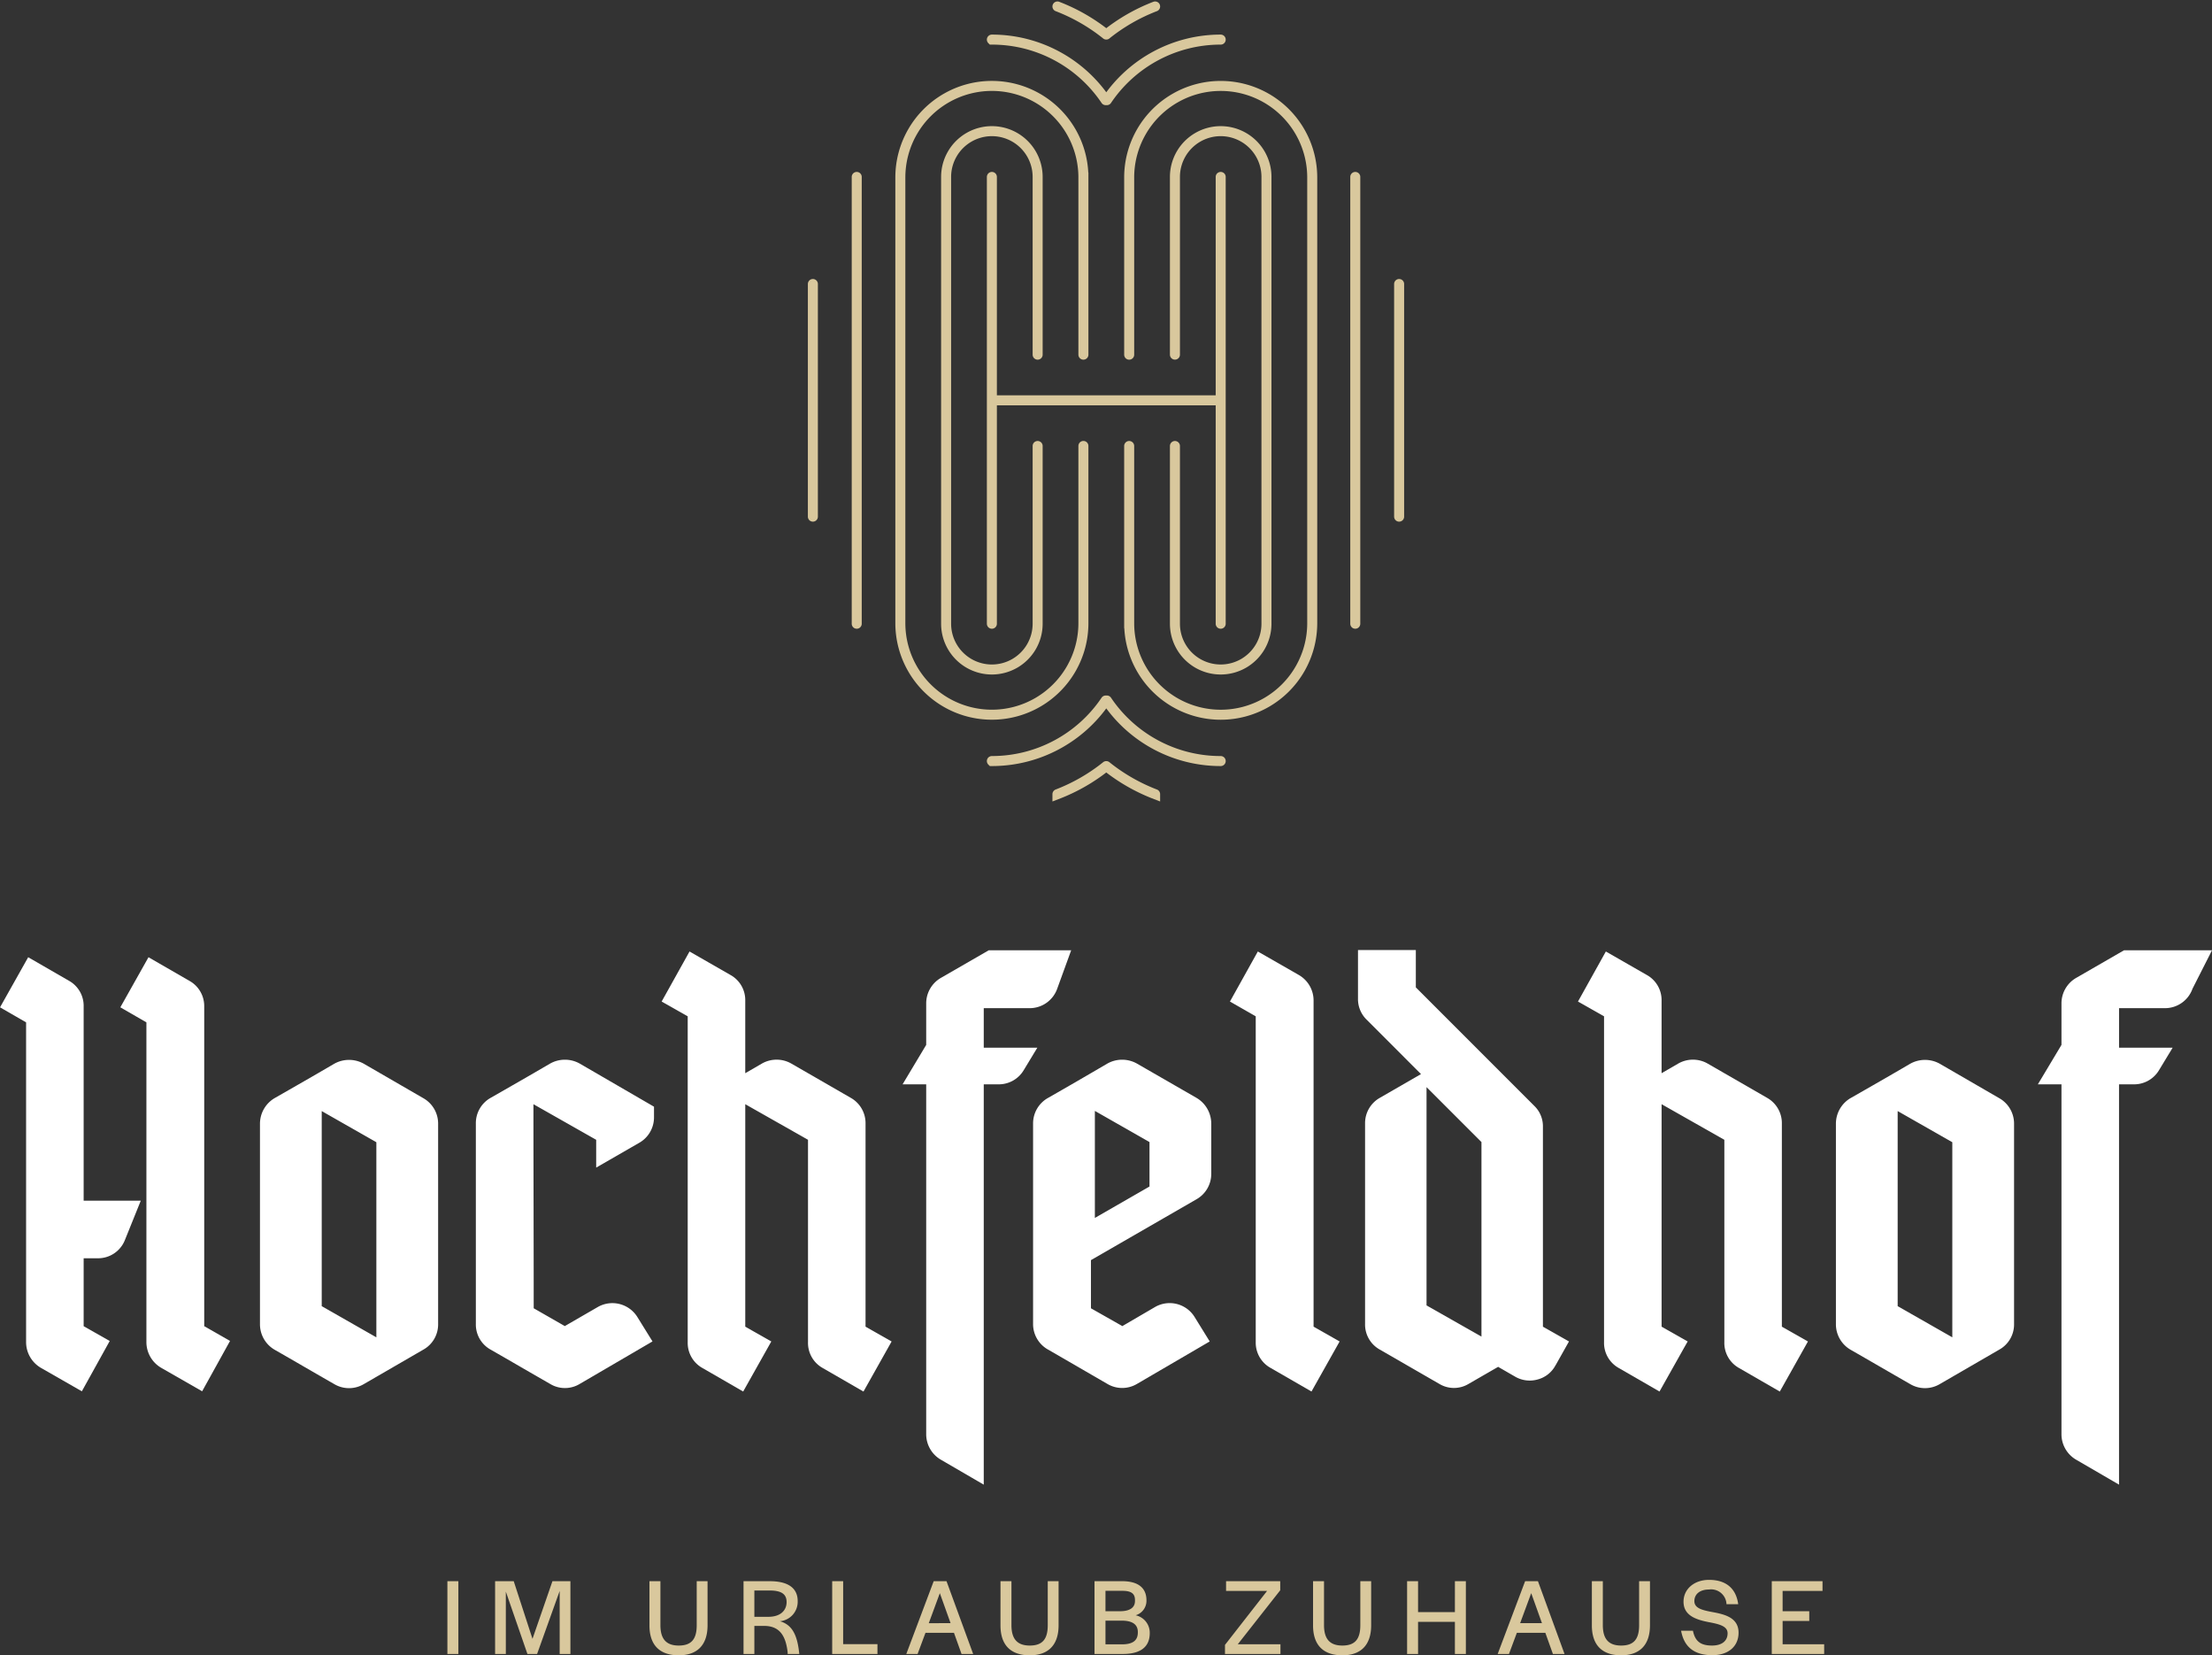
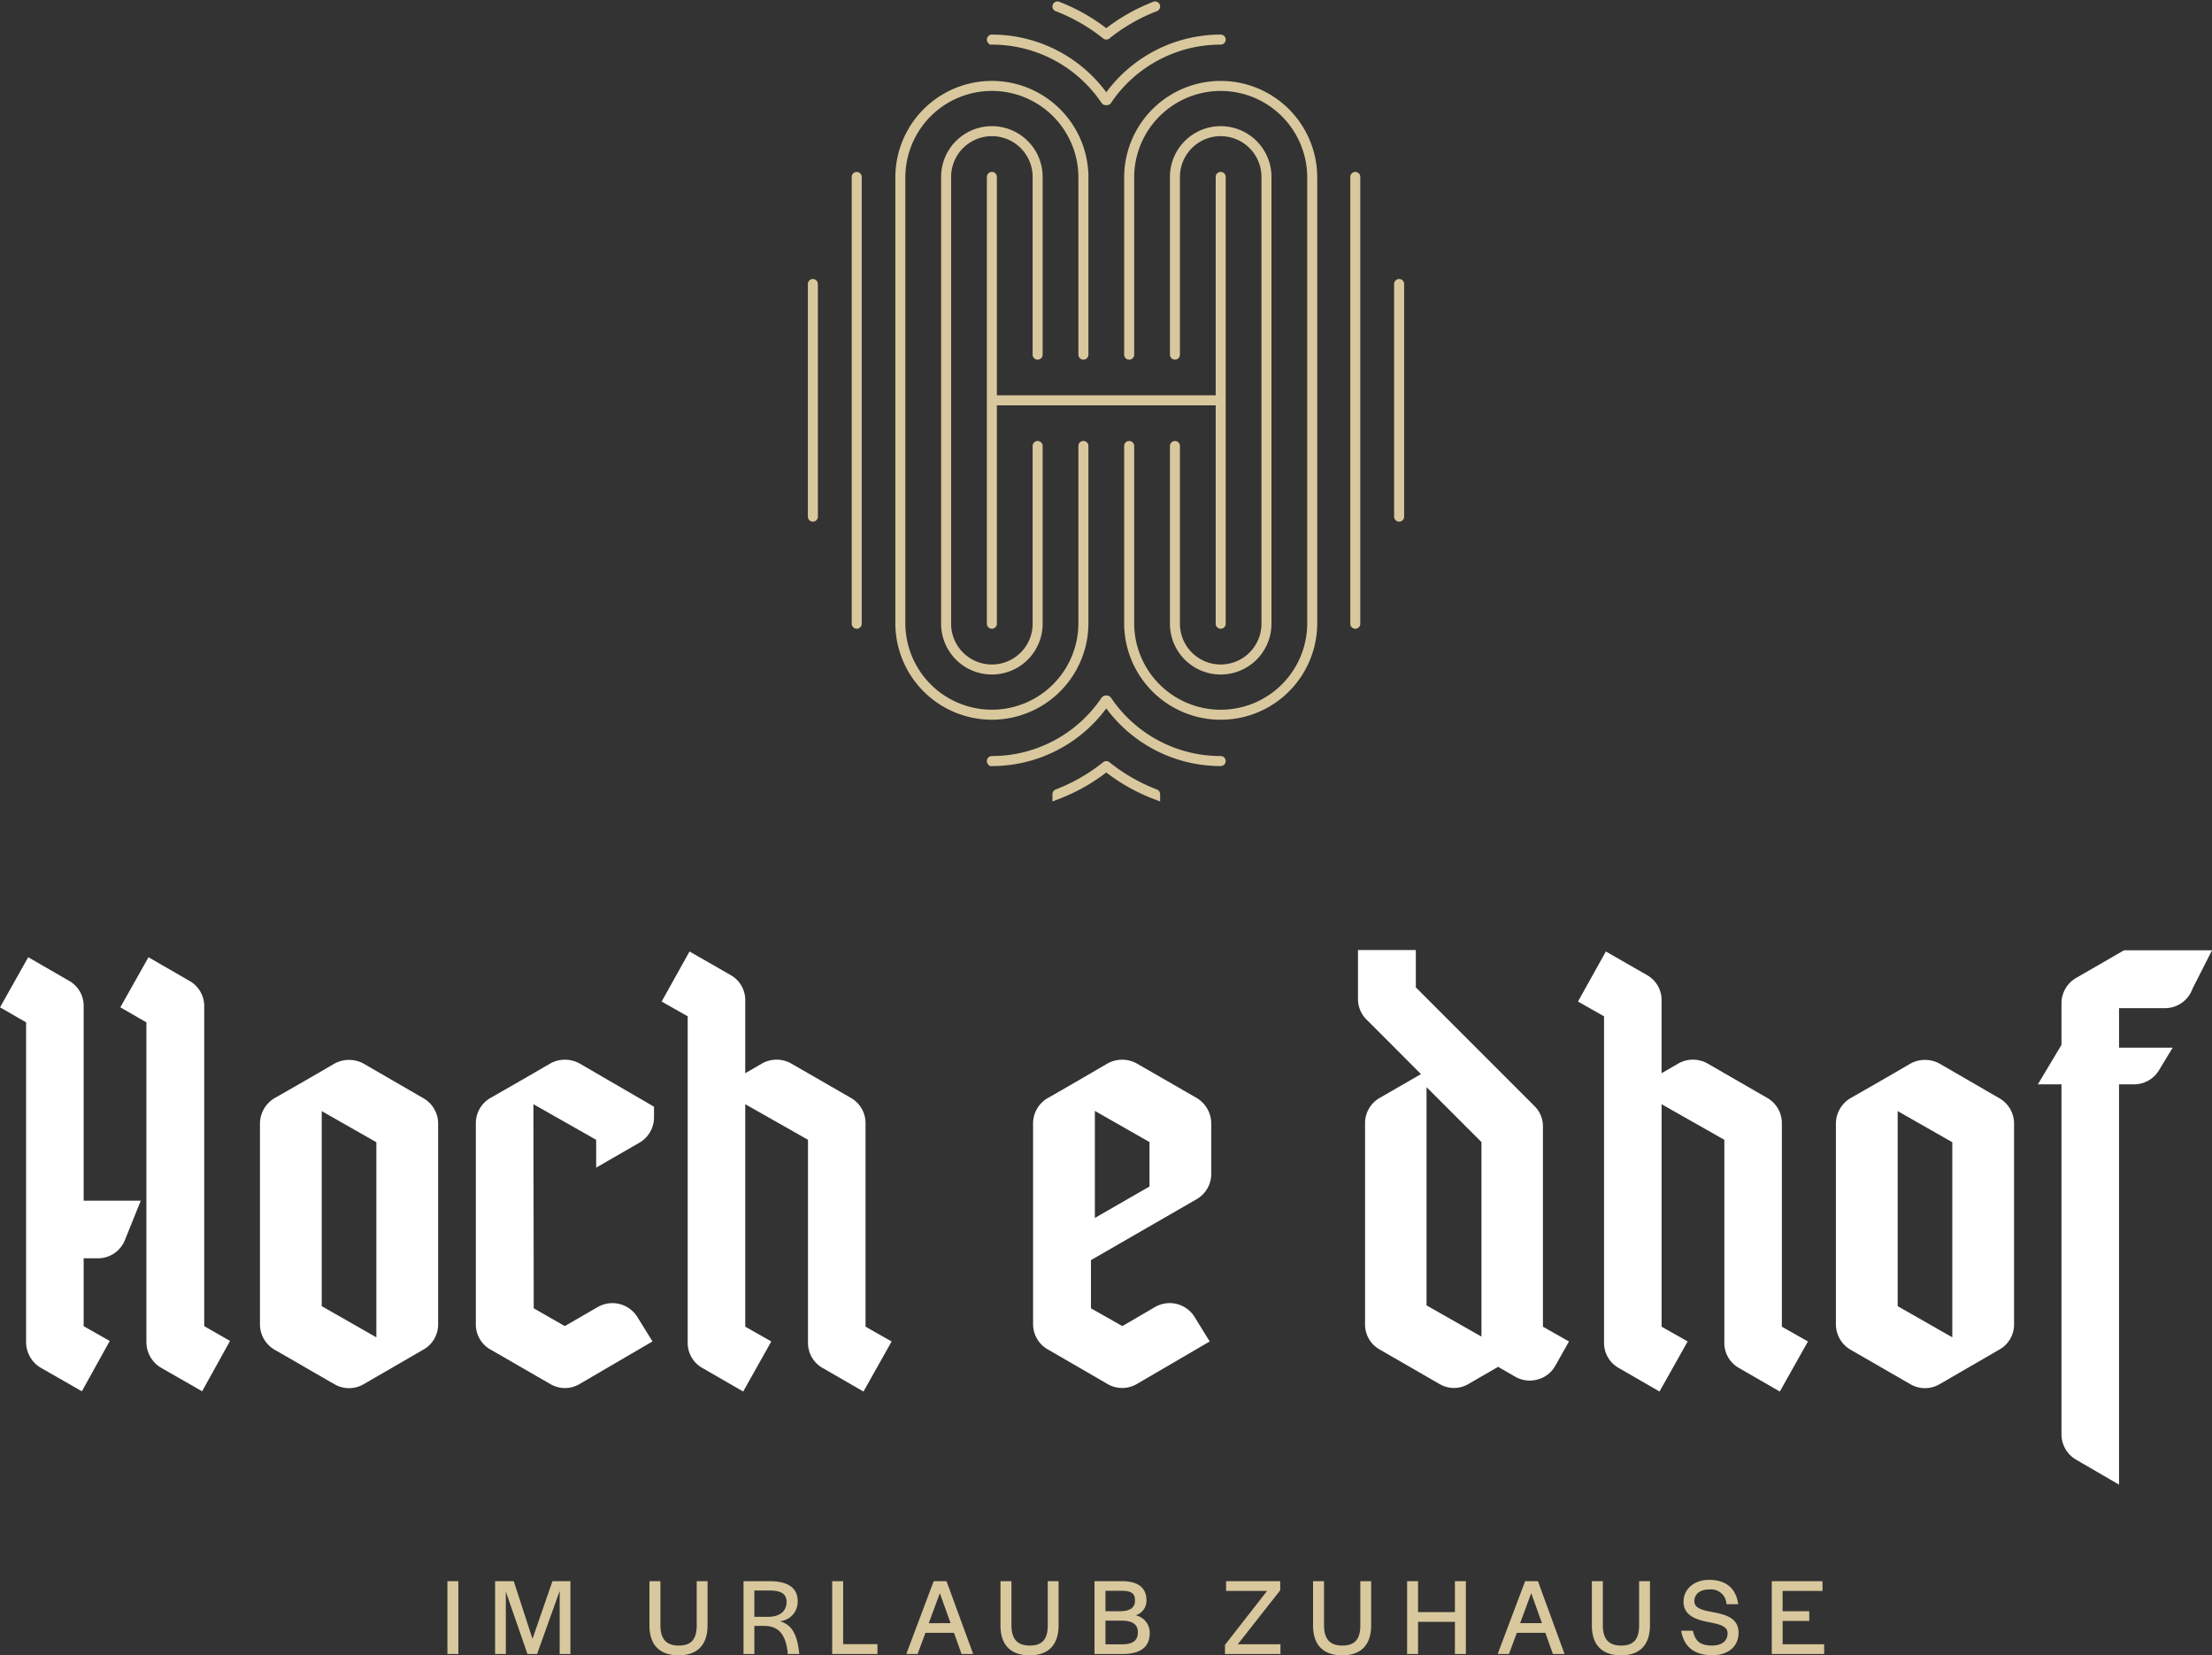
<svg xmlns="http://www.w3.org/2000/svg" width="383.345" height="286.793" viewBox="0 0 383.345 286.793">
  <rect x="0" y="0" width="383.345" height="286.793" fill="#333333" stroke="none" />
  <g id="Gruppe_3" data-name="Gruppe 3" transform="translate(-229.02 -133.788)">
    <path id="Pfad_15" data-name="Pfad 15" d="M440.569,241.853v-77.41m-39.655,38.705h39.655M471.492,223.3V182.994M369.893,223.3V182.994m94,58.859v-77.41m-86.4,77.41v-77.41m23.422,77.41v-77.41m23.794,46.617v30.7a15.861,15.861,0,1,0,31.723,0V164.539a15.861,15.861,0,1,0-31.723,0v30.7M408.846,211.06v30.793a7.931,7.931,0,1,1-15.862,0v-77.41a7.931,7.931,0,1,1,15.862,0v30.793m-7.932,70.411a23.776,23.776,0,0,0,19.731-10.49m-8.367,16.23a31.7,31.7,0,0,0,8.464-4.864m19.827-.876a23.767,23.767,0,0,1-19.729-10.49m8.366,16.23a31.728,31.728,0,0,1-8.466-4.864m19.829-125.874a23.767,23.767,0,0,0-19.729,10.49m8.366-16.23a31.728,31.728,0,0,0-8.466,4.864m-19.826.876a23.776,23.776,0,0,1,19.731,10.49m-8.367-16.23a31.7,31.7,0,0,1,8.464,4.864m-3.966,55.463v-30.7a15.862,15.862,0,1,0-31.724,0v77.218a15.862,15.862,0,1,0,31.724,0v-30.7m15.863-15.824V164.443a7.931,7.931,0,1,1,15.862,0v77.41a7.931,7.931,0,1,1-15.862,0V211.06" fill="none" stroke="#d9c89d" stroke-linecap="round" stroke-miterlimit="10" stroke-width="1.735" />
    <path id="Pfad_16" data-name="Pfad 16" d="M418.764,326.262l9.466,5.4v7.7l-9.466,5.444Zm-8.1,41.356,10.253,5.937a5.031,5.031,0,0,0,5.157,0l12.594-7.35-2.578-4.167a5.082,5.082,0,0,0-6.935-1.778l-5.629,3.285-5.442-3.086v-8.343l18.294-10.547a5.049,5.049,0,0,0,2.555-4.416V328.47A5.171,5.171,0,0,0,436.371,324l-10.3-5.929a5.243,5.243,0,0,0-5.17.005c-3.682,2.155-7.036,4.1-10.246,5.931a5.058,5.058,0,0,0-2.6,4.464v34.683a5.058,5.058,0,0,0,2.606,4.465" fill="#fff" />
    <path id="Pfad_17" data-name="Pfad 17" d="M485.761,365.362l-9.519-5.4V322.141l9.519,9.517Zm12.846,4.97,2.322-4.125-4.517-2.56V329.009a4.9,4.9,0,0,0-1.467-3.591L474.388,304.86v-6.47H464.362v8.446a4.985,4.985,0,0,0,1.52,3.64l9.4,9.407L468.144,324a5.037,5.037,0,0,0-2.555,4.466v34.683a4.969,4.969,0,0,0,2.555,4.465l10.3,5.937a4.925,4.925,0,0,0,5.1,0l5.106-2.945,2.89,1.666a5.046,5.046,0,0,0,3.96.519,4.907,4.907,0,0,0,3.1-2.466" fill="#fff" />
-     <path id="Pfad_18" data-name="Pfad 18" d="M456.666,363.645V307.178a5.1,5.1,0,0,0-2.562-4.469l-7.1-4.067-4.832,8.674,4.469,2.56,0,56.465a5,5,0,0,0,2.605,4.466l7.058,4.072,4.877-8.672Z" fill="#fff" />
    <path id="Pfad_19" data-name="Pfad 19" d="M537.822,363.646V328.469A5.036,5.036,0,0,0,535.267,324l-10.3-5.935a5.138,5.138,0,0,0-5.115,0l-2.876,1.665V307.179a4.976,4.976,0,0,0-2.557-4.466l-7.1-4.071-4.831,8.671,4.516,2.56v56.469a4.972,4.972,0,0,0,2.555,4.465l7.056,4.073,4.878-8.674-4.514-2.56V325.1l10.874,6.166v35.081a4.967,4.967,0,0,0,2.554,4.465l7.059,4.073,4.876-8.674Z" fill="#fff" />
    <path id="Pfad_20" data-name="Pfad 20" d="M567.36,331.689v33.8l-9.47-5.4v-33.8Zm-17.619-7.654a5.158,5.158,0,0,0-2.553,4.464v34.683a5.1,5.1,0,0,0,2.564,4.471c1.6.917,3.217,1.849,4.831,2.782l.311.181q2.576,1.491,5.149,2.966a5.029,5.029,0,0,0,5.162,0l10.252-5.938a4.988,4.988,0,0,0,2.605-4.465V328.5a5.057,5.057,0,0,0-2.605-4.465L565.205,318.1a5.259,5.259,0,0,0-5.171.007c-3.494,2.047-7.107,4.111-10.293,5.931" fill="#fff" />
    <path id="Pfad_21" data-name="Pfad 21" d="M612.365,298.437H597.113l-8.28,4.775a5.094,5.094,0,0,0-2.554,4.465v7.145l-4.093,6.836h4.093v60.577a5.1,5.1,0,0,0,2.563,4.47l7.411,4.309V321.658H598.8a5.03,5.03,0,0,0,4.42-2.514l2.324-3.832h-9.288v-6.85h7.925a5.065,5.065,0,0,0,4.809-3.38Z" fill="#fff" />
-     <path id="Pfad_22" data-name="Pfad 22" d="M406.469,319.144l2.321-3.832h-9.283v-6.85h7.925a5.066,5.066,0,0,0,4.807-3.378l2.417-6.647h-14.29l-8.279,4.774a5.094,5.094,0,0,0-2.555,4.466v7.147l-4.093,6.833h4.093v60.578a5.1,5.1,0,0,0,2.562,4.469l7.413,4.312V321.657h2.542a5.031,5.031,0,0,0,4.42-2.513" fill="#fff" />
    <path id="Pfad_23" data-name="Pfad 23" d="M379.021,363.646V328.469A5.036,5.036,0,0,0,376.466,324l-10.3-5.935a5.138,5.138,0,0,0-5.115,0l-2.877,1.665V307.179a4.975,4.975,0,0,0-2.556-4.466l-7.1-4.071-4.833,8.671,4.516,2.56v56.469a4.973,4.973,0,0,0,2.555,4.465l7.057,4.073,4.876-8.674-4.513-2.56V325.1l10.874,6.166v35.081a4.967,4.967,0,0,0,2.555,4.465l7.058,4.073,4.876-8.674Z" fill="#fff" />
    <path id="Pfad_24" data-name="Pfad 24" d="M264.412,363.558V308.173a5,5,0,0,0-2.6-4.465l-7.057-4.071-4.879,8.676,4.516,2.607v28.507l0,0V366.3a5.169,5.169,0,0,0,2.562,4.471l7.1,4.067,4.834-8.724Z" fill="#fff" />
    <path id="Pfad_25" data-name="Pfad 25" d="M253.417,341.818h-9.9V308.174a4.97,4.97,0,0,0-2.557-4.466l-7.056-4.072-4.88,8.679,4.518,2.607v.391l0,54.993a5.168,5.168,0,0,0,2.56,4.47l7.1,4.066,4.833-8.719-4.518-2.562V351.793h2.4a5,5,0,0,0,4.766-3.2Z" fill="#fff" />
    <path id="Pfad_26" data-name="Pfad 26" d="M284.776,360.092v-33.8l9.468,5.4v33.8Zm17.566,7.556a5,5,0,0,0,2.606-4.466V328.5a5.057,5.057,0,0,0-2.606-4.466L292.089,318.1a5.252,5.252,0,0,0-5.171.007c-3.494,2.046-7.105,4.109-10.292,5.931a5.158,5.158,0,0,0-2.552,4.464v34.682a5.1,5.1,0,0,0,2.563,4.471q2.484,1.42,4.987,2.873l.155.089c1.717.993,3.434,1.987,5.15,2.967a5.027,5.027,0,0,0,5.16,0Z" fill="#fff" />
    <path id="Pfad_27" data-name="Pfad 27" d="M339.519,362.038a5.1,5.1,0,0,0-6.931-1.782l-5.685,3.287-5.39-3.088v-.393c0-5.433-.011-10.756-.022-16.076l0-.823c-.012-5.593-.025-11.185-.025-16.9V325.1l10.874,6.168v4.815l7.42-4.272a5.062,5.062,0,0,0,2.6-4.466v-1.814L329.5,318.068a5.246,5.246,0,0,0-5.168.007c-3.5,2.046-7.108,4.111-10.295,5.931a5.029,5.029,0,0,0-2.551,4.463v34.683a4.971,4.971,0,0,0,2.557,4.466q2.57,1.47,5.151,2.969l.584.338q2.283,1.32,4.562,2.627l.01.006a4.96,4.96,0,0,0,5.15,0L342.1,366.2Z" fill="#fff" />
    <path id="Pfad_28" data-name="Pfad 28" d="M542.569,412.946h-4.618V409.43h6.916v-1.69h-8.794v12.613h9.08v-1.688h-7.2v-4.029h4.618Zm-16.793,7.617c2.85,0,4.54-1.594,4.54-3.894,0-2.469-2.126-3.115-4.2-3.515-1.8-.342-3.459-.608-3.459-1.958,0-1.216.97-2.014,2.528-2.014a2.672,2.672,0,0,1,3.041,2.546h2.03c-.38-2.83-2.22-4.216-5.051-4.216-2.586,0-4.426,1.6-4.426,3.78,0,2.432,2.22,3.116,4.312,3.534,1.823.342,3.325.683,3.325,1.937,0,1.332-.988,2.13-2.7,2.13-1.938,0-2.926-.7-3.306-2.566h-2.05c.494,2.736,2.2,4.236,5.413,4.236m-15.788.018c3.1,0,4.978-1.688,4.978-5.2V407.74h-1.88v7.637c0,2.414-.93,3.516-3.116,3.516-2.167,0-3.173-1.14-3.173-3.534V407.74h-1.9V415.4c0,3.382,1.746,5.184,5.089,5.184m-15.6-10.769,1.862,5.2h-3.782Zm-5.813,10.541h1.956l1.367-3.666h4.94l1.312,3.666h2.013L495.55,407.74h-2.222Zm-5.512-12.613h-1.9V413.1h-6.385V407.74h-1.9v12.613h1.9v-5.565h6.385v5.565h1.9Zm-21.389,12.841c3.1,0,4.975-1.688,4.975-5.2V407.74h-1.878v7.637c0,2.414-.932,3.516-3.117,3.516-2.166,0-3.174-1.14-3.174-3.534V407.74h-1.9V415.4c0,3.382,1.746,5.184,5.092,5.184M448.607,409.43l-7.295,9.349v1.574h9.613v-1.688h-7.391l7.353-9.349V407.74H441.5v1.69Zm-28.005-.02h2.91c1.614,0,2.261.514,2.2,1.768,0,1.142-.894,1.768-2.6,1.768H420.6Zm0,9.273v-4.105h2.814c1.862,0,2.831.666,2.793,2.053,0,1.426-.931,2.052-2.755,2.052Zm-1.9-10.943v12.613h4.882c3.1,0,4.69-1.214,4.69-3.628a3.083,3.083,0,0,0-2.448-3.077,2.619,2.619,0,0,0,1.878-2.584c0-2.186-1.461-3.324-4.234-3.324ZM407.5,420.581c3.1,0,4.975-1.688,4.975-5.2V407.74h-1.878v7.637c0,2.414-.93,3.516-3.115,3.516-2.168,0-3.176-1.14-3.176-3.534V407.74h-1.9V415.4c0,3.382,1.746,5.184,5.09,5.184m-15.6-10.769,1.862,5.2H389.98Zm-5.813,10.541h1.956l1.368-3.666h4.939l1.312,3.666h2.014l-4.618-12.613h-2.222ZM375.141,407.74h-1.9v12.613h7.844v-1.708h-5.946Zm-15.388,1.614h2.642c2.071,0,2.945.646,2.945,2.014,0,1.236-.836,2.547-3.193,2.547h-2.394Zm-1.878-1.614v12.613h1.878V415.49h1.692c2.717,0,3.725,1.747,4.065,4.465l.02.4h2.012l-.058-.474c-.36-2.984-1.272-4.617-3.3-5.2a3.388,3.388,0,0,0,3.076-3.5c0-2.11-1.48-3.438-4.823-3.438Zm-11.211,12.841c3.1,0,4.976-1.688,4.976-5.2V407.74h-1.878v7.637c0,2.414-.932,3.516-3.117,3.516-2.166,0-3.174-1.14-3.174-3.534V407.74h-1.9V415.4c0,3.382,1.744,5.184,5.089,5.184m-28.61-12.841h-3.228v12.613h1.86V409.546l3.743,10.807H322.1l3.914-10.921v10.921h1.86V407.74h-3.114l-3.458,9.991Zm-9.595,0h-1.9v12.613h1.9Z" fill="#d9c89d" />
  </g>
</svg>